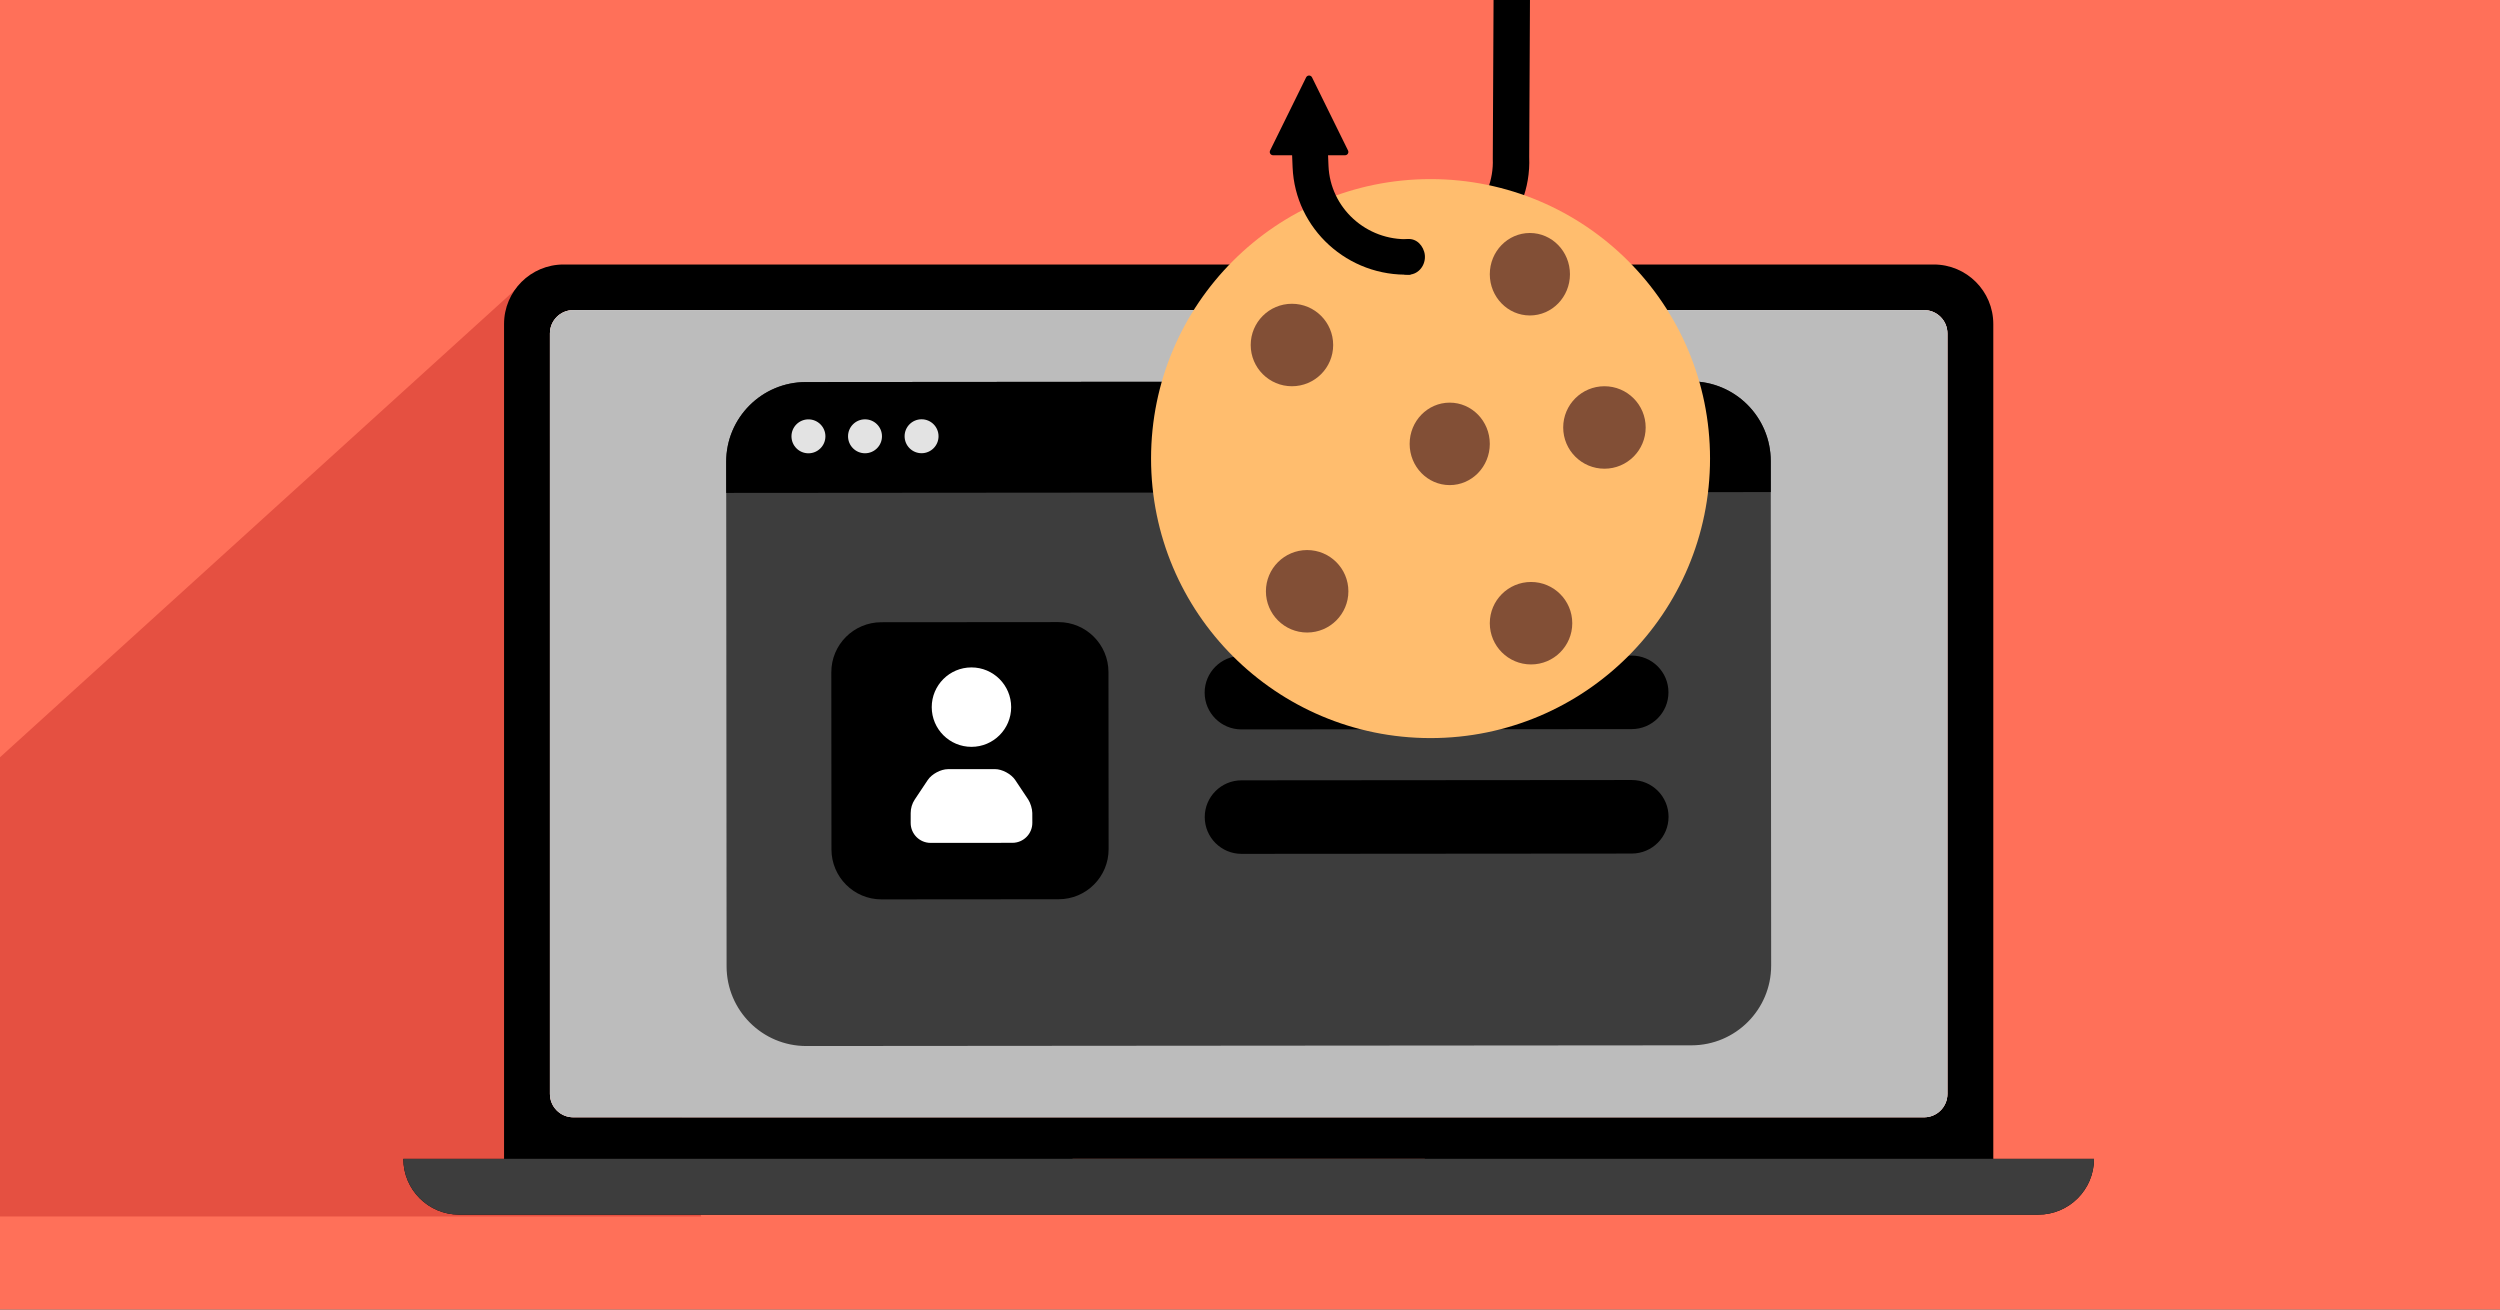
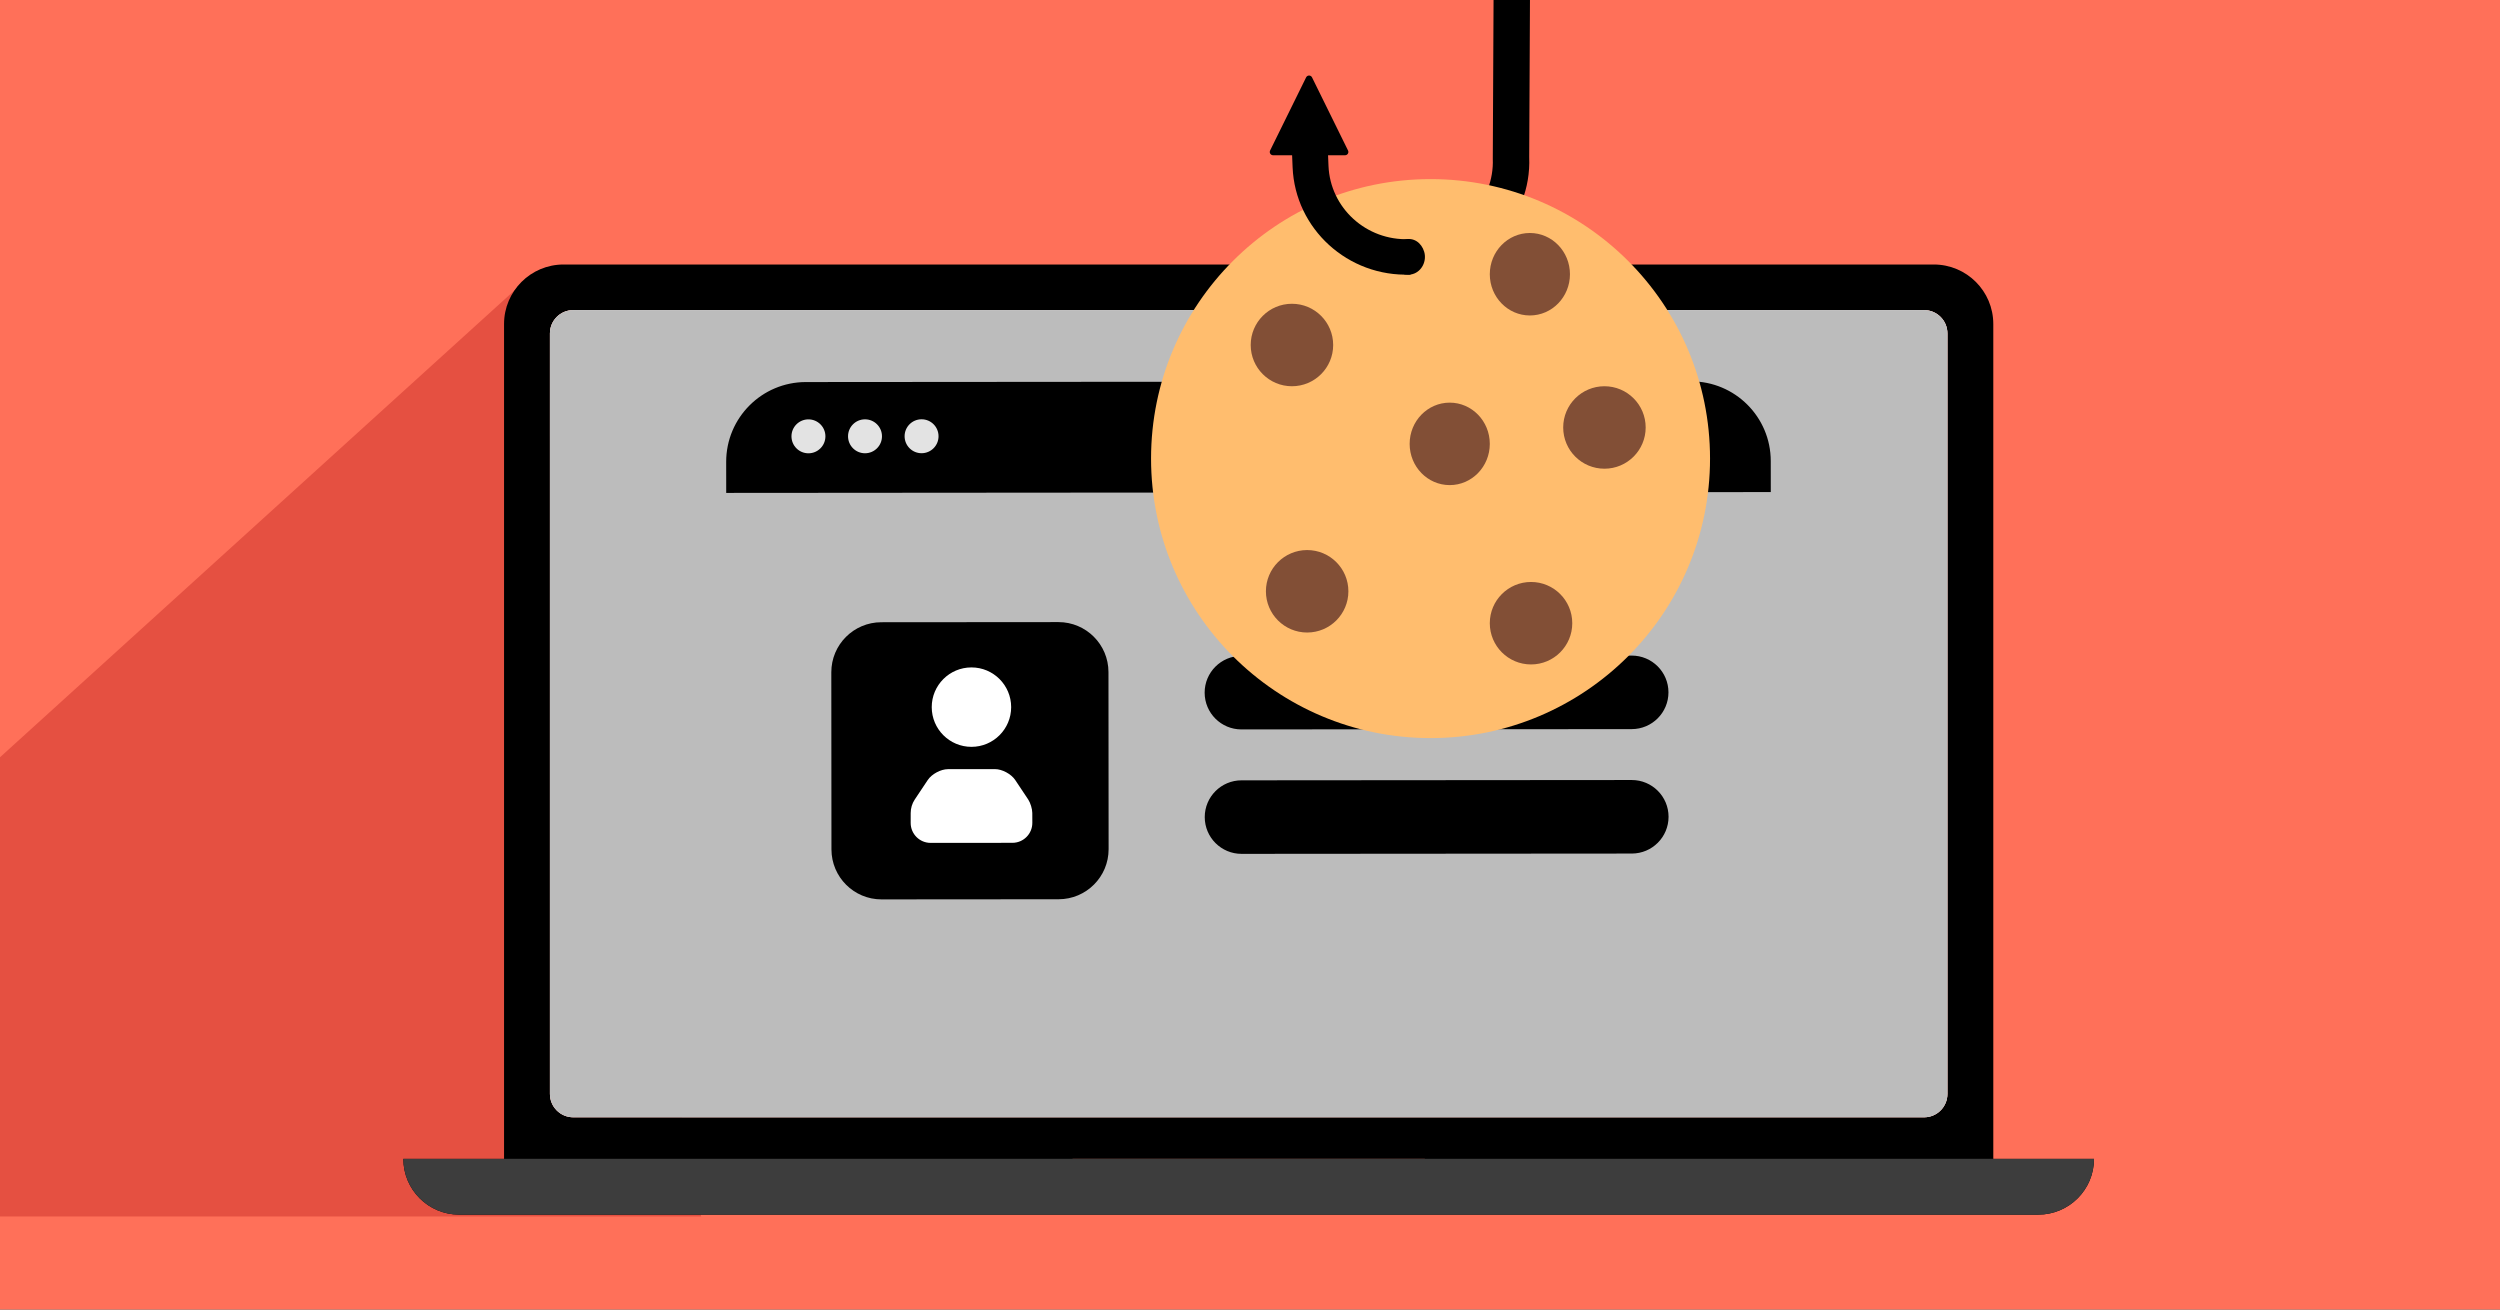
<svg xmlns="http://www.w3.org/2000/svg" width="945" height="495" viewBox="0 0 945 495" fill="none">
  <rect x="0" y="0" width="945" height="495" fill="#333333" stroke="none" />
  <g clip-path="url(#clip0_11491_461)">
    <rect width="945" height="495" fill="#FF7059" />
    <path d="M-102.56 379.313L196.546 107.886L265.032 459.833H-102.56V379.313Z" fill="#E55041" />
    <path d="M753.466 438.04V122.482C753.466 110.055 743.393 99.981 730.972 99.981H213.031C200.604 99.981 190.531 110.055 190.531 122.482V438.04H152.455C152.455 449.691 161.899 459.135 173.55 459.135H770.447C776.272 459.135 781.544 456.776 785.367 452.954C789.182 449.138 791.542 443.866 791.542 438.04H753.466ZM207.873 126.043C207.873 121.171 211.829 117.216 216.707 117.216H727.29C732.168 117.216 736.123 121.171 736.123 126.043V413.498C736.123 418.376 732.168 422.332 727.29 422.332H216.707C211.829 422.332 207.873 418.376 207.873 413.498V126.043ZM536.062 444.101C534.51 445.653 532.367 446.613 530.001 446.613H413.995C409.264 446.613 405.423 442.772 405.423 438.04H538.574C538.574 440.406 537.614 442.549 536.062 444.101Z" fill="black" />
    <path d="M727.289 117.216H216.705C211.827 117.216 207.872 121.171 207.872 126.05V413.499C207.872 418.377 211.827 422.332 216.705 422.332H727.289C732.167 422.332 736.122 418.377 736.122 413.499V126.05C736.122 121.171 732.167 117.216 727.289 117.216Z" fill="#E3E3E3" />
    <path d="M727.291 117.218H216.707C211.829 117.218 207.874 121.173 207.874 126.051V413.5C207.874 418.379 211.829 422.334 216.707 422.334H727.291C732.169 422.334 736.124 418.379 736.124 413.5V126.051C736.124 121.173 732.169 117.218 727.291 117.218Z" fill="#BCBCBC" />
    <path fill-rule="evenodd" clip-rule="evenodd" d="M753.465 438.04V438.037L551.375 438.037H404.741L190.529 438.037V438.04H152.454C152.454 449.691 161.898 459.135 173.549 459.135H770.446C776.271 459.135 781.543 456.775 785.365 452.953C789.181 449.137 791.541 443.865 791.541 438.04H753.465Z" fill="#3D3D3D" />
-     <path d="M639.381 395.134L304.81 395.398C288.165 395.411 274.661 381.928 274.648 365.283L274.498 174.578C274.484 157.932 287.967 144.428 304.613 144.415L639.183 144.151C655.829 144.138 669.333 157.62 669.346 174.266L669.497 364.971C669.51 381.617 656.027 395.121 639.381 395.134Z" fill="#3D3D3D" />
    <path d="M669.356 186.006L274.507 186.318L274.498 174.578C274.485 157.931 287.967 144.428 304.614 144.415L639.184 144.151C655.829 144.138 669.333 157.62 669.347 174.265L669.356 186.006Z" fill="black" />
    <path d="M333.131 235.205L400.078 235.152C410.522 235.144 418.994 243.603 419.002 254.047L419.055 320.994C419.064 331.437 410.604 339.91 400.161 339.918L333.213 339.971C322.77 339.979 314.298 331.52 314.29 321.077L314.237 254.129C314.228 243.686 322.688 235.213 333.131 235.205Z" fill="black" />
    <path d="M345.757 302.25C344.761 303.761 344.24 305.529 344.241 307.341L344.235 311.062C344.227 315.232 347.608 318.616 351.778 318.612L382.69 318.588C386.863 318.584 390.239 315.193 390.222 311.021L390.207 307.304C390.206 305.771 389.511 303.489 388.664 302.214L383.744 294.829C382.233 292.564 378.801 290.725 376.086 290.727L358.344 290.741C355.619 290.743 352.191 292.588 350.682 294.856L345.757 302.25Z" fill="white" />
    <path d="M367.219 282.309C375.51 282.302 382.226 275.576 382.22 267.284C382.213 258.993 375.487 252.277 367.195 252.284C358.904 252.29 352.188 259.017 352.195 267.308C352.201 275.599 358.928 282.315 367.219 282.309Z" fill="white" />
    <path d="M469.242 247.927L616.77 247.811C624.445 247.804 630.672 254.022 630.678 261.697L630.678 261.697C630.684 269.372 624.467 275.6 616.792 275.606L469.264 275.722C461.589 275.728 455.362 269.511 455.356 261.835C455.35 254.16 461.567 247.933 469.242 247.927Z" fill="black" />
    <path d="M469.279 294.964L616.807 294.847C624.482 294.841 630.709 301.059 630.715 308.734L630.715 308.734C630.721 316.409 624.504 322.636 616.829 322.643L469.301 322.759C461.626 322.765 455.399 316.548 455.393 308.872C455.387 301.197 461.604 294.97 469.279 294.964Z" fill="black" />
    <path d="M305.596 171.349C309.139 171.346 312.008 168.472 312.006 164.93C312.003 161.387 309.129 158.518 305.586 158.521C302.044 158.523 299.174 161.397 299.177 164.94C299.18 168.482 302.054 171.352 305.596 171.349Z" fill="#E3E3E3" />
    <path d="M326.979 171.335C330.521 171.332 333.391 168.458 333.388 164.915C333.385 161.373 330.511 158.503 326.968 158.506C323.426 158.509 320.556 161.383 320.559 164.926C320.562 168.468 323.436 171.338 326.979 171.335Z" fill="#E3E3E3" />
    <path d="M348.358 171.316C351.901 171.314 354.77 168.44 354.768 164.897C354.765 161.355 351.891 158.485 348.348 158.488C344.806 158.491 341.936 161.365 341.939 164.907C341.942 168.45 344.816 171.319 348.358 171.316Z" fill="#E3E3E3" />
    <path d="M564.965 -82.606L564.274 60.018C564.928 76.005 552.13 89.559 535.747 90.229C536.296 103.659 536.296 103.659 536.296 103.659C560.268 102.679 578.995 82.848 578.039 59.455L578.73 -83.169L571.1 -82.857L564.965 -82.606Z" fill="black" />
    <path d="M540.747 67.701C482.4 67.701 435.1 115.001 435.1 173.348C435.1 231.696 482.4 278.996 540.747 278.996C599.095 278.996 646.394 231.696 646.394 173.348C646.394 115.001 599.095 67.701 540.747 67.701Z" fill="#FFBD6E" />
    <path d="M578.73 219.986C570.122 219.986 563.143 226.964 563.143 235.572C563.143 244.18 570.122 251.159 578.729 251.159C587.337 251.159 594.316 244.18 594.316 235.572C594.316 226.964 587.337 219.986 578.73 219.986Z" fill="#824F36" />
    <path d="M488.353 114.827C479.745 114.827 472.767 121.805 472.767 130.413C472.767 139.021 479.745 145.999 488.353 145.999C496.961 145.999 503.939 139.021 503.939 130.413C503.939 121.805 496.961 114.827 488.353 114.827Z" fill="#824F36" />
    <path d="M547.994 152.197C539.628 152.197 532.845 159.176 532.845 167.784C532.845 176.391 539.628 183.37 547.994 183.37C556.361 183.37 563.143 176.391 563.143 167.784C563.143 159.176 556.361 152.197 547.994 152.197Z" fill="#824F36" />
    <path d="M578.293 88.073C569.926 88.073 563.143 95.051 563.143 103.659C563.143 112.267 569.926 119.245 578.293 119.245C586.659 119.245 593.442 112.267 593.442 103.659C593.442 95.051 586.659 88.073 578.293 88.073Z" fill="#824F36" />
    <path d="M606.477 145.999C597.869 145.999 590.891 152.977 590.891 161.585C590.891 170.193 597.869 177.171 606.477 177.171C615.085 177.171 622.063 170.193 622.063 161.585C622.063 152.977 615.085 145.999 606.477 145.999Z" fill="#824F36" />
    <path d="M494.102 207.922C485.494 207.922 478.516 214.9 478.516 223.508C478.516 232.116 485.494 239.094 494.102 239.094C502.71 239.094 509.688 232.116 509.688 223.508C509.688 214.9 502.71 207.922 494.102 207.922Z" fill="#824F36" />
    <path d="M533.19 103.787L532.642 90.393C516.493 91.054 502.822 78.618 502.169 62.674L501.919 56.538L488.353 57.093L488.604 63.228C489.557 86.558 509.559 104.753 533.19 103.787Z" fill="black" />
    <path d="M493.714 29.246C494.17 28.32 495.489 28.32 495.945 29.246L509.559 56.891C509.965 57.718 509.364 58.684 508.443 58.684H481.216C480.295 58.684 479.693 57.718 480.1 56.891L493.714 29.246Z" fill="black" />
    <path d="M538.348 95.173C539.374 98.629 537.494 102.56 534.039 103.587C530.583 104.614 526.861 102.347 525.835 98.892C524.807 95.437 527.372 91.626 530.827 90.599C534.283 89.572 537.321 91.718 538.348 95.173Z" fill="black" />
  </g>
  <defs>
    <clipPath id="clip0_11491_461">
      <rect width="945" height="495" fill="white" />
    </clipPath>
  </defs>
</svg>